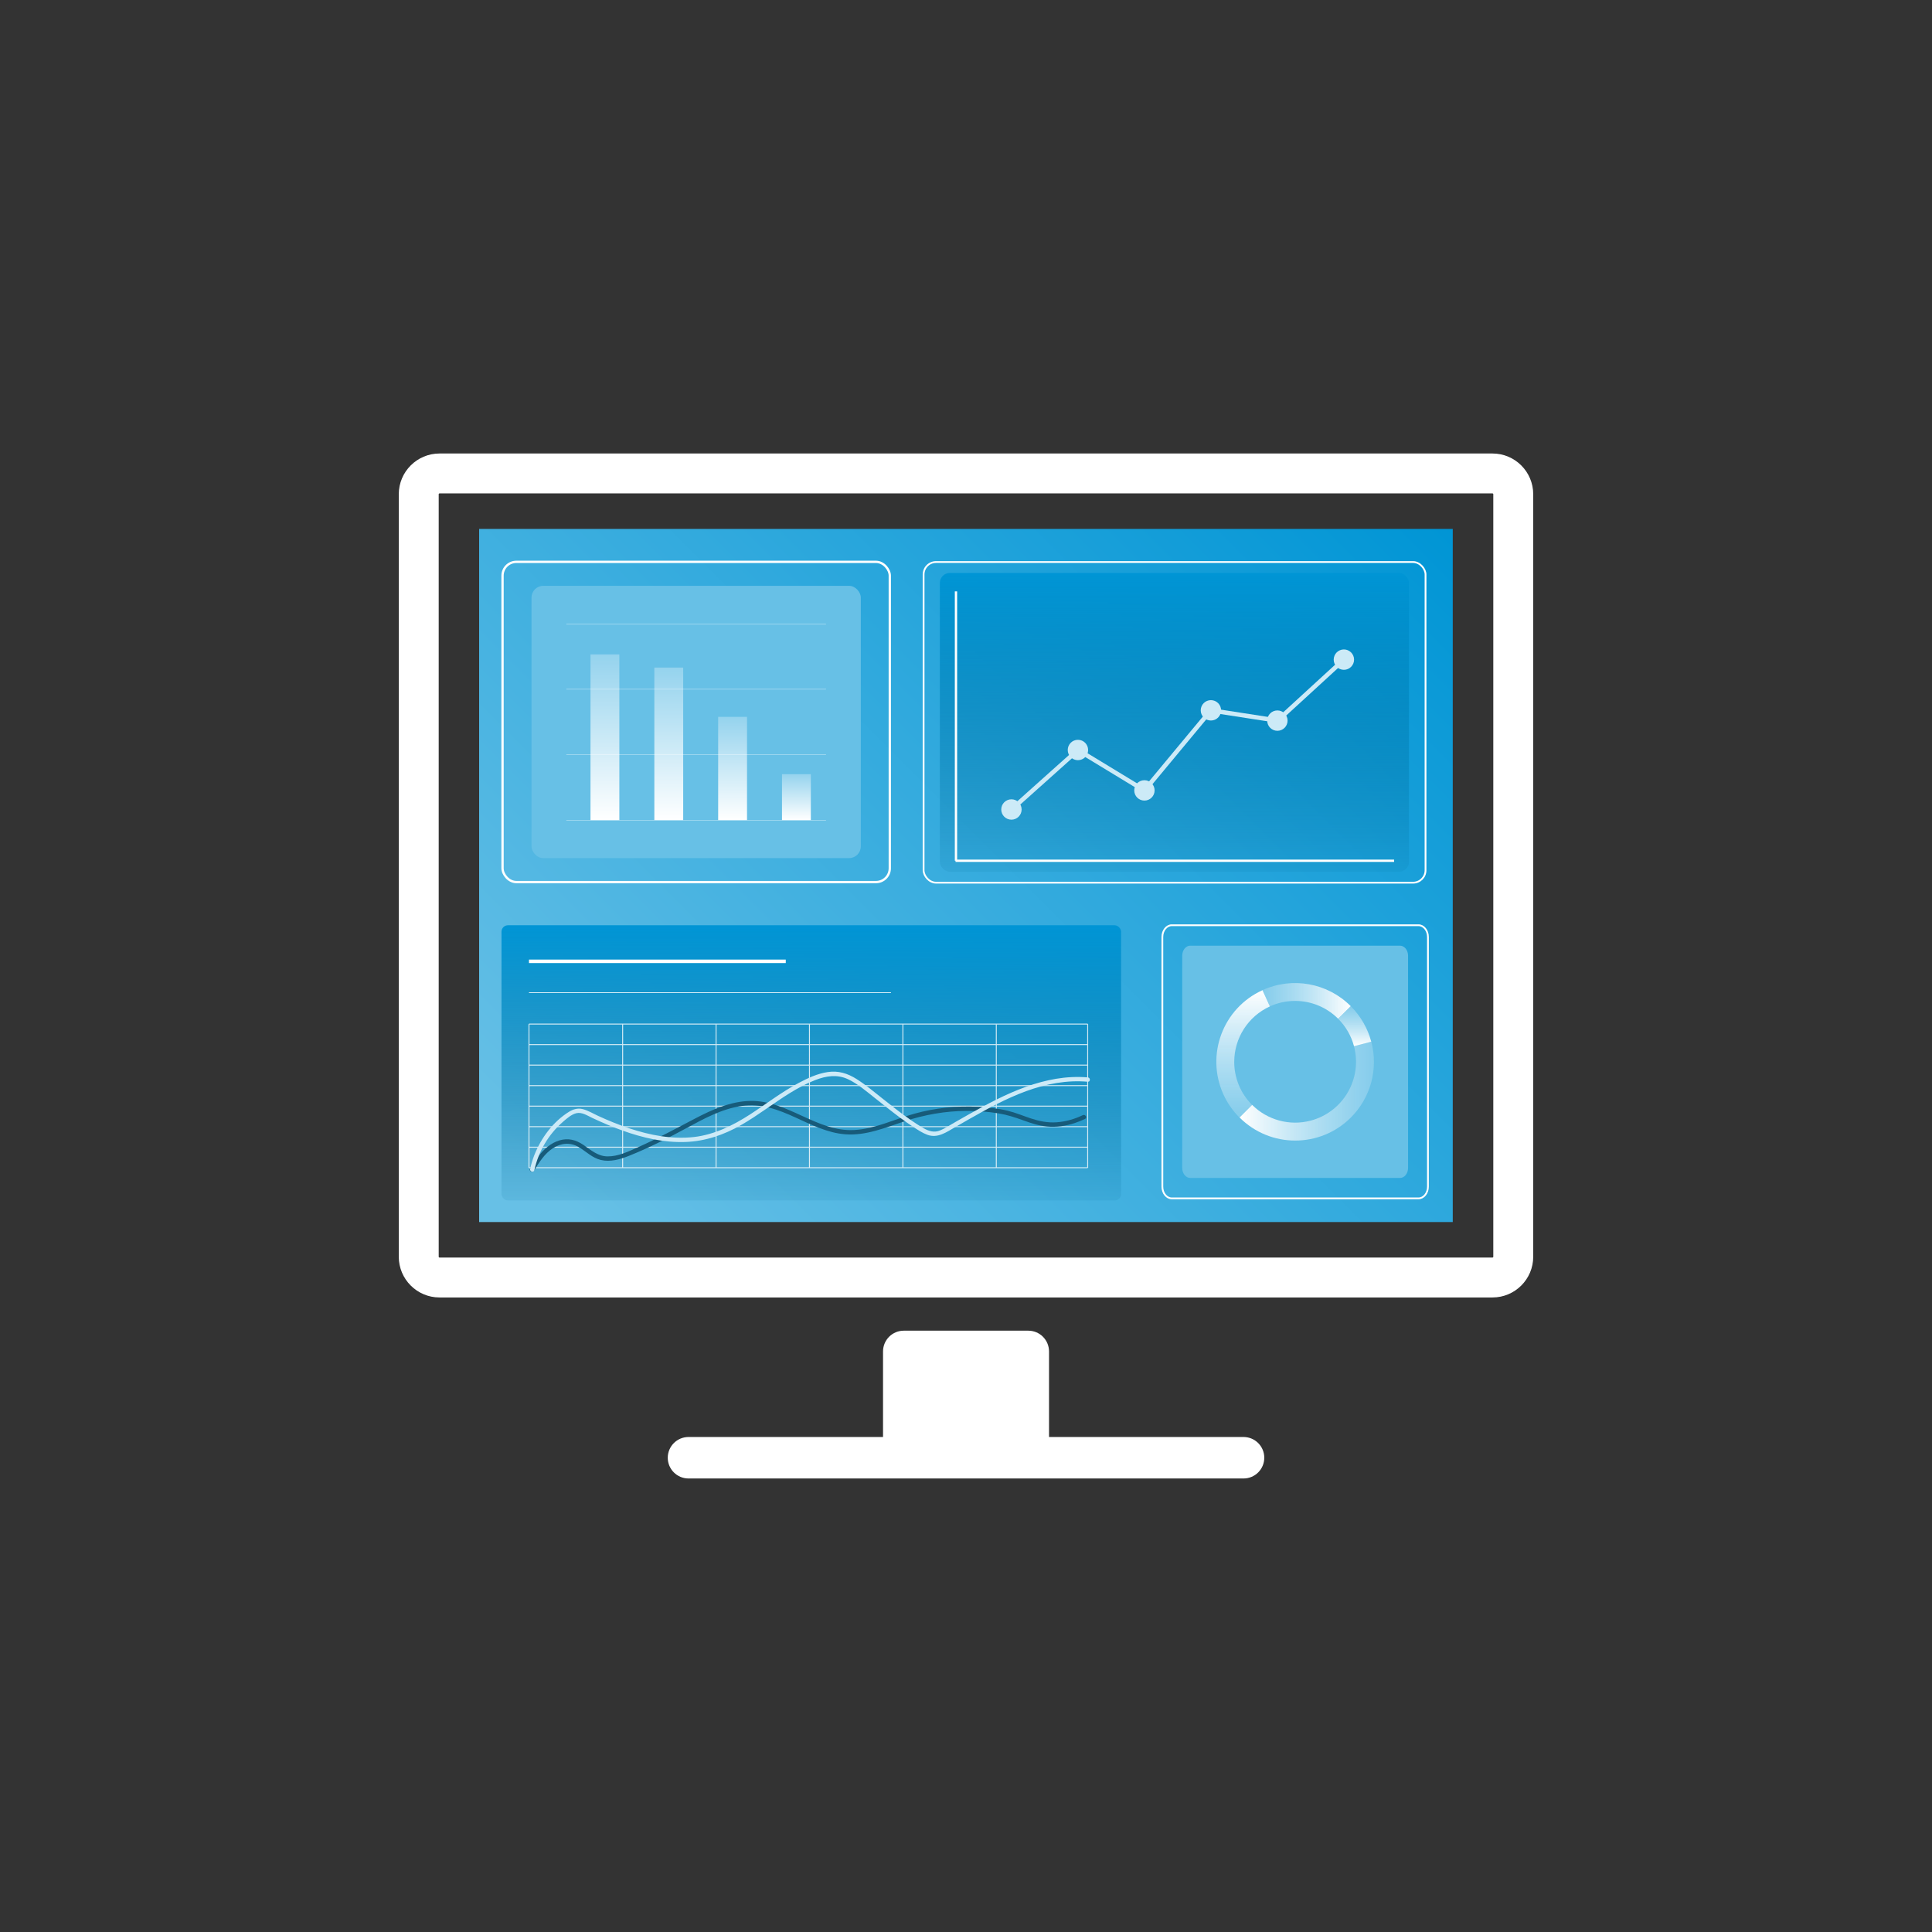
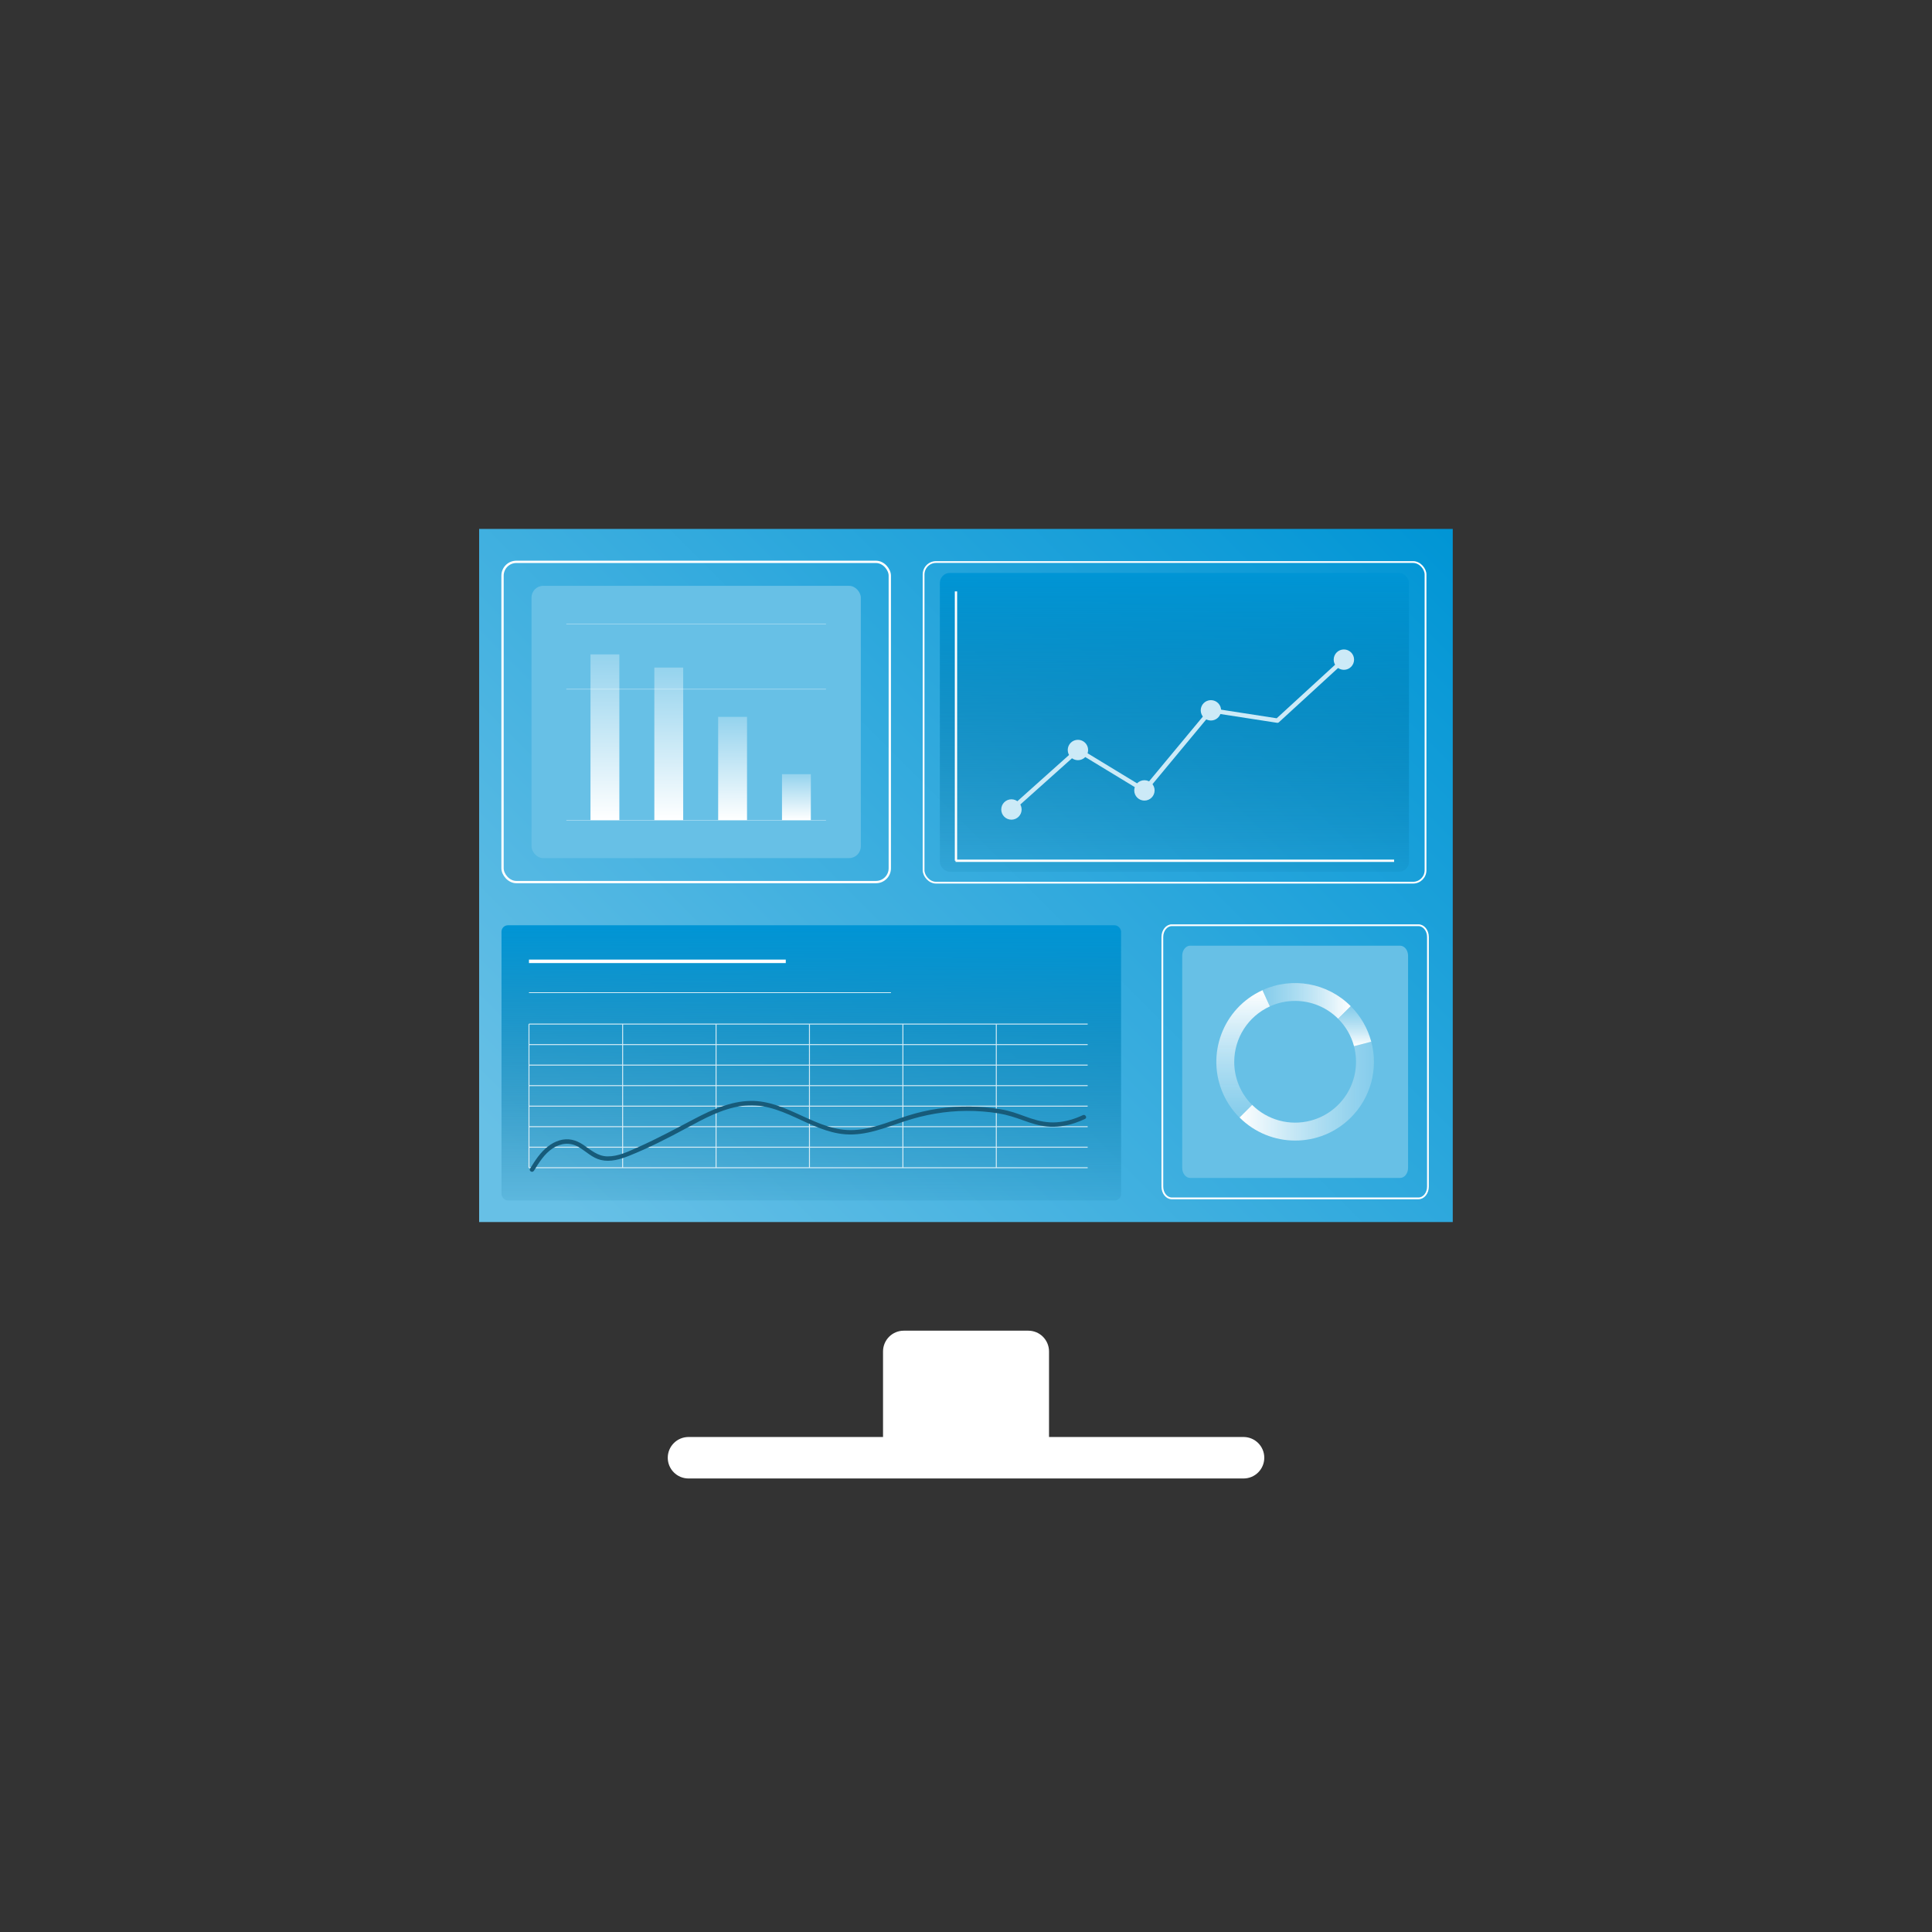
<svg xmlns="http://www.w3.org/2000/svg" xmlns:xlink="http://www.w3.org/1999/xlink" id="Layer_1" data-name="Layer 1" viewBox="0 0 1080 1080">
  <rect x="0" y="0" width="1080" height="1080" fill="#333333" stroke="none" />
  <defs>
    <style>
      .cls-1 {
        fill: url(#linear-gradient-2);
      }

      .cls-2 {
        fill: url(#linear-gradient-10);
      }

      .cls-3 {
        stroke-width: .36px;
      }

      .cls-3, .cls-4, .cls-5, .cls-6, .cls-7, .cls-8, .cls-9, .cls-10 {
        stroke-miterlimit: 10;
      }

      .cls-3, .cls-4, .cls-6, .cls-11, .cls-7, .cls-8, .cls-9, .cls-10 {
        fill: none;
      }

      .cls-3, .cls-4, .cls-6, .cls-7, .cls-8, .cls-9, .cls-10 {
        stroke: #fff;
      }

      .cls-4 {
        stroke-width: 1px;
      }

      .cls-12 {
        fill: #fff;
      }

      .cls-13 {
        fill: url(#linear-gradient-4);
      }

      .cls-14 {
        opacity: .8;
      }

      .cls-15 {
        fill: url(#linear-gradient-3);
      }

      .cls-16 {
        fill: url(#linear-gradient-5);
      }

      .cls-17 {
        fill: #67c0e6;
      }

      .cls-5 {
        stroke-width: .93px;
      }

      .cls-5, .cls-11 {
        stroke: #cceaf7;
      }

      .cls-5, .cls-18 {
        fill: #cceaf7;
      }

      .cls-19 {
        fill: url(#linear-gradient-8);
      }

      .cls-20 {
        fill: #175b7a;
      }

      .cls-21 {
        fill: url(#linear-gradient-7);
      }

      .cls-22 {
        fill: url(#linear-gradient-9);
      }

      .cls-6 {
        stroke-width: .99px;
      }

      .cls-23 {
        fill: url(#linear-gradient-11);
      }

      .cls-11 {
        stroke-linecap: round;
        stroke-linejoin: round;
        stroke-width: 2.47px;
      }

      .cls-24 {
        fill: url(#linear-gradient-6);
      }

      .cls-7 {
        stroke-width: .53px;
      }

      .cls-8 {
        stroke-width: .15px;
      }

      .cls-9 {
        stroke-width: 1.29px;
      }

      .cls-10 {
        stroke-width: 1.95px;
      }

      .cls-25 {
        fill: url(#linear-gradient);
      }
    </style>
    <linearGradient id="linear-gradient" x1="307.04" y1="722.33" x2="772.9" y2="256.47" gradientUnits="userSpaceOnUse">
      <stop offset=".06" stop-color="#67c0e6" />
      <stop offset="1" stop-color="#0095d5" />
    </linearGradient>
    <linearGradient id="linear-gradient-2" x1="656.51" y1="487.34" x2="656.51" y2="320.27" gradientUnits="userSpaceOnUse">
      <stop offset="0" stop-color="#006995" stop-opacity=".1" />
      <stop offset="1" stop-color="#0095d5" />
    </linearGradient>
    <linearGradient id="linear-gradient-3" x1="338.15" y1="-2448.57" x2="338.15" y2="-2355.94" gradientTransform="translate(0 -1990.13) scale(1 -1)" gradientUnits="userSpaceOnUse">
      <stop offset="0" stop-color="#fff" />
      <stop offset="1" stop-color="#fff" stop-opacity=".3" />
    </linearGradient>
    <linearGradient id="linear-gradient-4" x1="373.84" y1="-2448.57" x2="373.84" y2="-2363.3" xlink:href="#linear-gradient-3" />
    <linearGradient id="linear-gradient-5" x1="445.2" y1="-2448.57" x2="445.2" y2="-2422.89" xlink:href="#linear-gradient-3" />
    <linearGradient id="linear-gradient-6" x1="409.52" x2="409.52" y2="-2390.85" xlink:href="#linear-gradient-3" />
    <linearGradient id="linear-gradient-7" x1="692.92" y1="-2600.07" x2="768.04" y2="-2600.07" gradientTransform="translate(0 -1990.13) scale(1 -1)" gradientUnits="userSpaceOnUse">
      <stop offset="0" stop-color="#fff" />
      <stop offset="1" stop-color="#cceaf7" stop-opacity=".3" />
    </linearGradient>
    <linearGradient id="linear-gradient-8" x1="694.91" y1="-2614.81" x2="694.91" y2="-2543.65" gradientTransform="translate(0 -1990.13) scale(1 -1)" gradientUnits="userSpaceOnUse">
      <stop offset="0" stop-color="#cceaf7" stop-opacity=".3" />
      <stop offset="1" stop-color="#fff" />
    </linearGradient>
    <linearGradient id="linear-gradient-9" x1="757.29" y1="-2574.96" x2="757.29" y2="-2552.61" xlink:href="#linear-gradient-7" />
    <linearGradient id="linear-gradient-10" x1="705.75" y1="-2549.64" x2="755.07" y2="-2549.64" xlink:href="#linear-gradient-8" />
    <linearGradient id="linear-gradient-11" x1="453.52" y1="671.07" x2="453.52" y2="517.23" xlink:href="#linear-gradient-2" />
  </defs>
  <g>
-     <path class="cls-12" d="M834.32,725.29H245.68c-12.55,0-22.76-10.21-22.76-22.76v-426.26c0-12.55,10.21-22.76,22.76-22.76h588.64c12.55,0,22.76,10.21,22.76,22.76v426.26c0,12.55-10.21,22.76-22.76,22.76ZM245.68,275.83c-.24,0-.44.2-.44.44v426.26c0,.24.2.44.44.44h588.64c.24,0,.44-.2.44-.44v-426.26c0-.24-.2-.44-.44-.44H245.68Z" />
    <path class="cls-12" d="M706.74,814.89c0,6.4-5.2,11.59-11.6,11.59h-310.26c-6.4,0-11.6-5.2-11.6-11.59s5.21-11.6,11.6-11.6h108.74v-47.84c0-3.07,1.23-6.03,3.4-8.2,2.18-2.18,5.12-3.39,8.2-3.39h69.59c3.08,0,6.04,1.21,8.2,3.39,2.18,2.18,3.4,5.13,3.4,8.2v47.84h108.73c6.41,0,11.6,5.2,11.6,11.6Z" />
    <rect class="cls-25" x="267.84" y="295.67" width="544.26" height="387.46" />
  </g>
  <g>
    <rect class="cls-1" x="525.39" y="320.27" width="262.24" height="167.07" rx="5.59" ry="5.59" />
    <rect class="cls-4" x="516.29" y="314.18" width="280.59" height="179.24" rx="6.95" ry="6.95" />
    <line class="cls-9" x1="779.31" y1="481.17" x2="534.15" y2="481.17" />
  </g>
  <g>
    <path id="path4316" class="cls-11" d="M565.4,452.51l37.17-33.26,37.17,22.59,37.17-44.76,37.17,5.75,37.17-34.08" />
    <circle id="path4318" class="cls-5" cx="602.57" cy="419.25" r="5.23" />
    <circle id="path4318-2" class="cls-5" cx="639.74" cy="441.84" r="5.23" />
    <circle id="path4318-7" class="cls-5" cx="676.91" cy="397.08" r="5.23" />
    <circle id="path4318-0" class="cls-5" cx="565.4" cy="452.51" r="5.23" />
-     <circle id="path4318-9" class="cls-5" cx="714.07" cy="402.83" r="5.23" />
    <circle id="path4318-3" class="cls-5" cx="751.24" cy="368.74" r="5.23" />
  </g>
  <line class="cls-9" x1="534.4" y1="481.16" x2="534.4" y2="330.59" />
  <g>
    <rect class="cls-9" x="280.92" y="314.08" width="216.48" height="179.01" rx="7.72" ry="7.72" />
    <rect class="cls-17" x="297.12" y="327.48" width="184.08" height="152.21" rx="6.56" ry="6.56" />
    <g>
      <line class="cls-8" x1="316.57" y1="458.44" x2="461.74" y2="458.44" />
-       <line class="cls-8" x1="316.57" y1="421.87" x2="461.74" y2="421.87" />
      <line class="cls-8" x1="316.57" y1="385.3" x2="461.74" y2="385.3" />
      <line class="cls-8" x1="316.57" y1="348.73" x2="461.74" y2="348.73" />
      <rect class="cls-15" x="330.09" y="365.81" width="16.13" height="92.63" />
      <rect class="cls-13" x="365.78" y="373.17" width="16.13" height="85.27" />
      <rect class="cls-16" x="437.14" y="432.77" width="16.13" height="25.67" />
      <rect class="cls-24" x="401.46" y="400.72" width="16.13" height="57.72" />
    </g>
  </g>
  <g>
    <path class="cls-6" d="M655.05,517.21h137.89c2.92,0,5.29,2.95,5.29,6.58v139.53c0,3.63-2.37,6.58-5.29,6.58h-137.89c-2.92,0-5.29-2.95-5.29-6.58v-139.53c0-3.63,2.37-6.58,5.29-6.58Z" />
    <path class="cls-17" d="M665.37,528.64h117.25c2.49,0,4.5,2.51,4.5,5.6v118.64c0,3.09-2.01,5.6-4.5,5.6h-117.25c-2.49,0-4.5-2.51-4.5-5.6v-118.64c0-3.09,2.01-5.6,4.5-5.6Z" />
    <g>
      <path class="cls-21" d="M756.89,584.83c4.81,18.17-6.02,36.79-24.19,41.6-11.7,3.1-24.17-.26-32.74-8.8l-7.04,7.05c17.17,17.19,45.03,17.21,62.22.03,11.1-11.09,15.45-27.24,11.43-42.4l-9.68,2.52Z" />
      <path class="cls-19" d="M689.95,593.57c0-13.34,7.79-25.44,19.92-30.98l-4.13-9.07c-22.11,10.04-31.9,36.11-21.86,58.22,2.19,4.82,5.22,9.2,8.97,12.94l7.04-7.05c-6.38-6.38-9.96-15.04-9.95-24.06Z" />
      <path class="cls-22" d="M756.89,584.83l9.65-2.52c-2-7.5-5.95-14.34-11.44-19.82l-7.04,7.04c4.24,4.23,7.29,9.51,8.84,15.3Z" />
      <path class="cls-2" d="M723.96,559.52c9.03-.01,17.68,3.57,24.06,9.96l7.04-7.04c-12.95-13-32.63-16.56-49.32-8.94l4.13,9.07c4.42-2.02,9.23-3.06,14.09-3.05Z" />
    </g>
  </g>
  <g>
    <rect class="cls-23" x="280.34" y="517.23" width="346.35" height="153.84" rx="3.59" ry="3.59" />
    <g class="cls-14">
      <line class="cls-7" x1="608.02" y1="652.76" x2="295.7" y2="652.76" />
      <line class="cls-7" x1="608.02" y1="572.46" x2="295.7" y2="572.46" />
      <line class="cls-7" x1="608.02" y1="583.93" x2="295.7" y2="583.93" />
      <line class="cls-7" x1="608.02" y1="595.4" x2="295.7" y2="595.4" />
      <line class="cls-7" x1="608.02" y1="606.87" x2="295.7" y2="606.87" />
      <line class="cls-7" x1="608.02" y1="618.34" x2="295.7" y2="618.34" />
      <line class="cls-7" x1="608.02" y1="629.82" x2="295.7" y2="629.82" />
      <line class="cls-7" x1="295.7" y1="652.76" x2="295.7" y2="572.46" />
      <line class="cls-7" x1="348.06" y1="652.76" x2="348.06" y2="572.46" />
      <line class="cls-7" x1="400.28" y1="652.76" x2="400.28" y2="572.46" />
      <line class="cls-7" x1="452.5" y1="652.76" x2="452.5" y2="572.46" />
      <line class="cls-7" x1="504.72" y1="652.76" x2="504.72" y2="572.46" />
      <line class="cls-7" x1="556.94" y1="652.76" x2="556.94" y2="572.46" />
      <line class="cls-7" x1="295.7" y1="641.29" x2="608.02" y2="641.29" />
-       <line class="cls-7" x1="608.02" y1="652.76" x2="608.02" y2="572.46" />
    </g>
    <path class="cls-20" d="M298.45,654.49c2.88-4.62,5.9-9.56,10.57-12.59s9.8-3.48,14.56-.64c4.1,2.44,7.52,6.04,12.31,7.17,5.3,1.25,10.75-.33,15.66-2.29,11.07-4.42,21.74-9.87,32.21-15.53,9.68-5.24,19.71-10.76,30.76-12.35s20.53,2.03,30.11,6.4c8.9,4.06,17.88,8.62,27.78,9.41,11.51.92,22.43-3.68,33.12-7.22,11.26-3.73,22.94-5.8,34.81-5.85,6.02-.03,12.04.43,17.98,1.41,4.74.78,9.18,2.24,13.68,3.87s8.64,2.97,13.21,3.43c5.23.53,10.56-.27,15.53-1.9,1.98-.65,3.92-1.44,5.8-2.33,1.41-.67.18-2.77-1.23-2.1-4.58,2.18-9.59,3.65-14.66,3.99s-9.67-.61-14.32-2.14c-4.37-1.44-8.62-3.26-13.11-4.34-5.49-1.32-11.24-1.9-16.87-2.19-11.77-.59-23.65.69-35.01,3.81-11.21,3.08-22.04,8.54-33.81,9.18-20.95,1.13-37.23-16.68-58.12-16.27-11.01.22-21.31,4.86-30.9,9.87-10.55,5.52-20.96,11.19-31.86,16.02-5.34,2.37-11.08,5.2-17.06,5.12-5.46-.07-9.19-3.53-13.46-6.42s-8.57-3.95-13.38-2.53-8.8,4.96-11.88,8.98c-1.66,2.17-3.11,4.48-4.55,6.79-.83,1.33,1.27,2.55,2.1,1.23h0Z" />
-     <path class="cls-18" d="M298.71,654.13c2.3-10.55,8-20.17,16.19-27.21,2.09-1.79,4.54-3.96,7.27-4.63,3.09-.75,6.18,1.35,8.86,2.61,5.55,2.61,11.2,5.03,16.97,7.1,11.22,4.03,23.14,6.8,35.13,6.38,11.2-.4,21.6-3.98,31.25-9.53s17.86-12.07,27.03-17.74c4.57-2.82,9.32-5.42,14.33-7.35,6.05-2.33,12.23-3.32,18.3-.47,5.39,2.53,10.09,6.61,14.73,10.28,4.77,3.76,9.49,7.59,14.37,11.21,2.51,1.86,5.06,3.66,7.68,5.37,2.42,1.57,4.88,3.22,7.6,4.21,5.8,2.12,10.74-1.54,15.58-4.31,20.2-11.55,41.65-24.59,65.56-25.55,2.84-.11,5.68-.04,8.52.2,1.56.13,1.55-2.3,0-2.43-23.99-2.02-46.24,9.24-66.52,20.68-2.62,1.48-5.23,2.97-7.84,4.46s-5.37,3.35-8.24,4.52c-3.24,1.32-6.2.43-9.12-1.22-2.71-1.53-5.3-3.27-7.85-5.05-5.2-3.63-10.16-7.58-15.13-11.52-4.71-3.74-9.38-7.67-14.46-10.9s-10.28-4.84-16.17-3.96-11.15,3.38-16.2,6.05c-9.62,5.1-18.23,11.8-27.35,17.7s-19.75,11.25-31.19,12.56c-12.24,1.4-24.57-.96-36.17-4.82-5.99-1.99-11.83-4.39-17.56-7.02-2.75-1.26-5.51-2.96-8.45-3.73-2.72-.72-5.31-.02-7.66,1.42-8.92,5.46-15.75,14.74-19.52,24.37-.97,2.5-1.73,5.07-2.3,7.68-.33,1.53,2.01,2.18,2.35.65h0Z" />
    <line class="cls-10" x1="295.7" y1="537.39" x2="439.25" y2="537.39" />
    <line class="cls-3" x1="295.7" y1="554.92" x2="498.06" y2="554.92" />
  </g>
</svg>